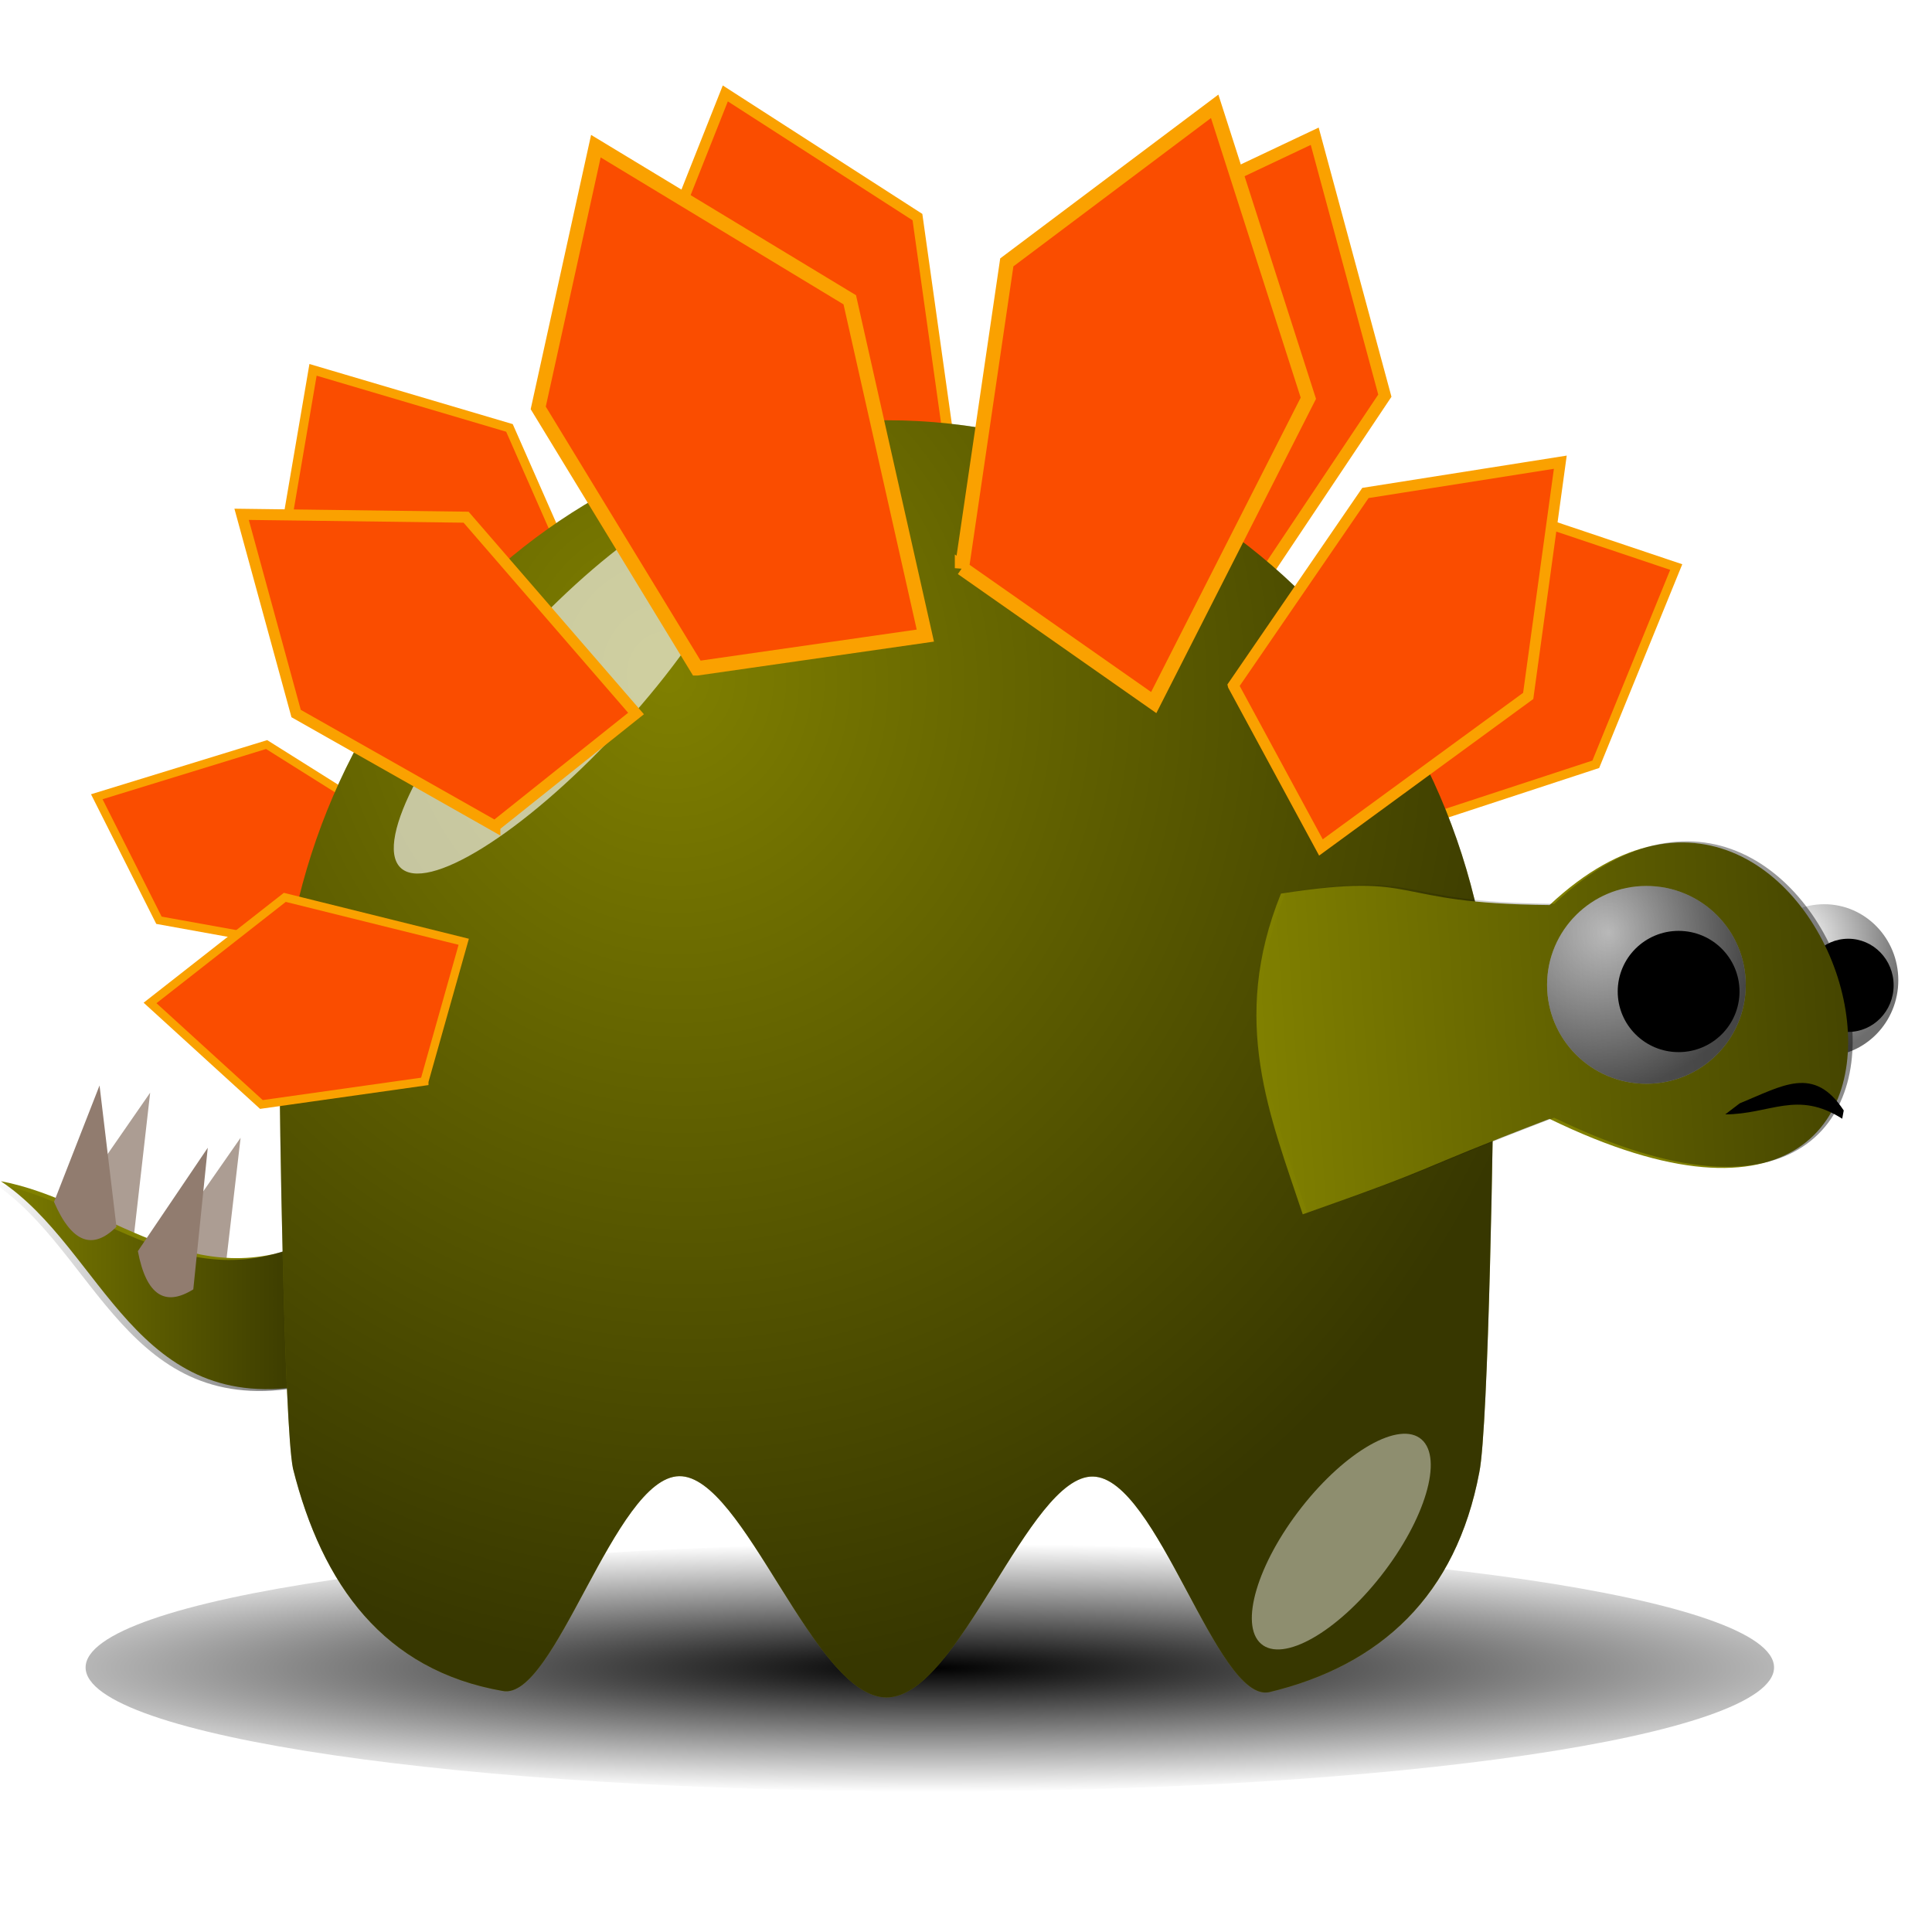
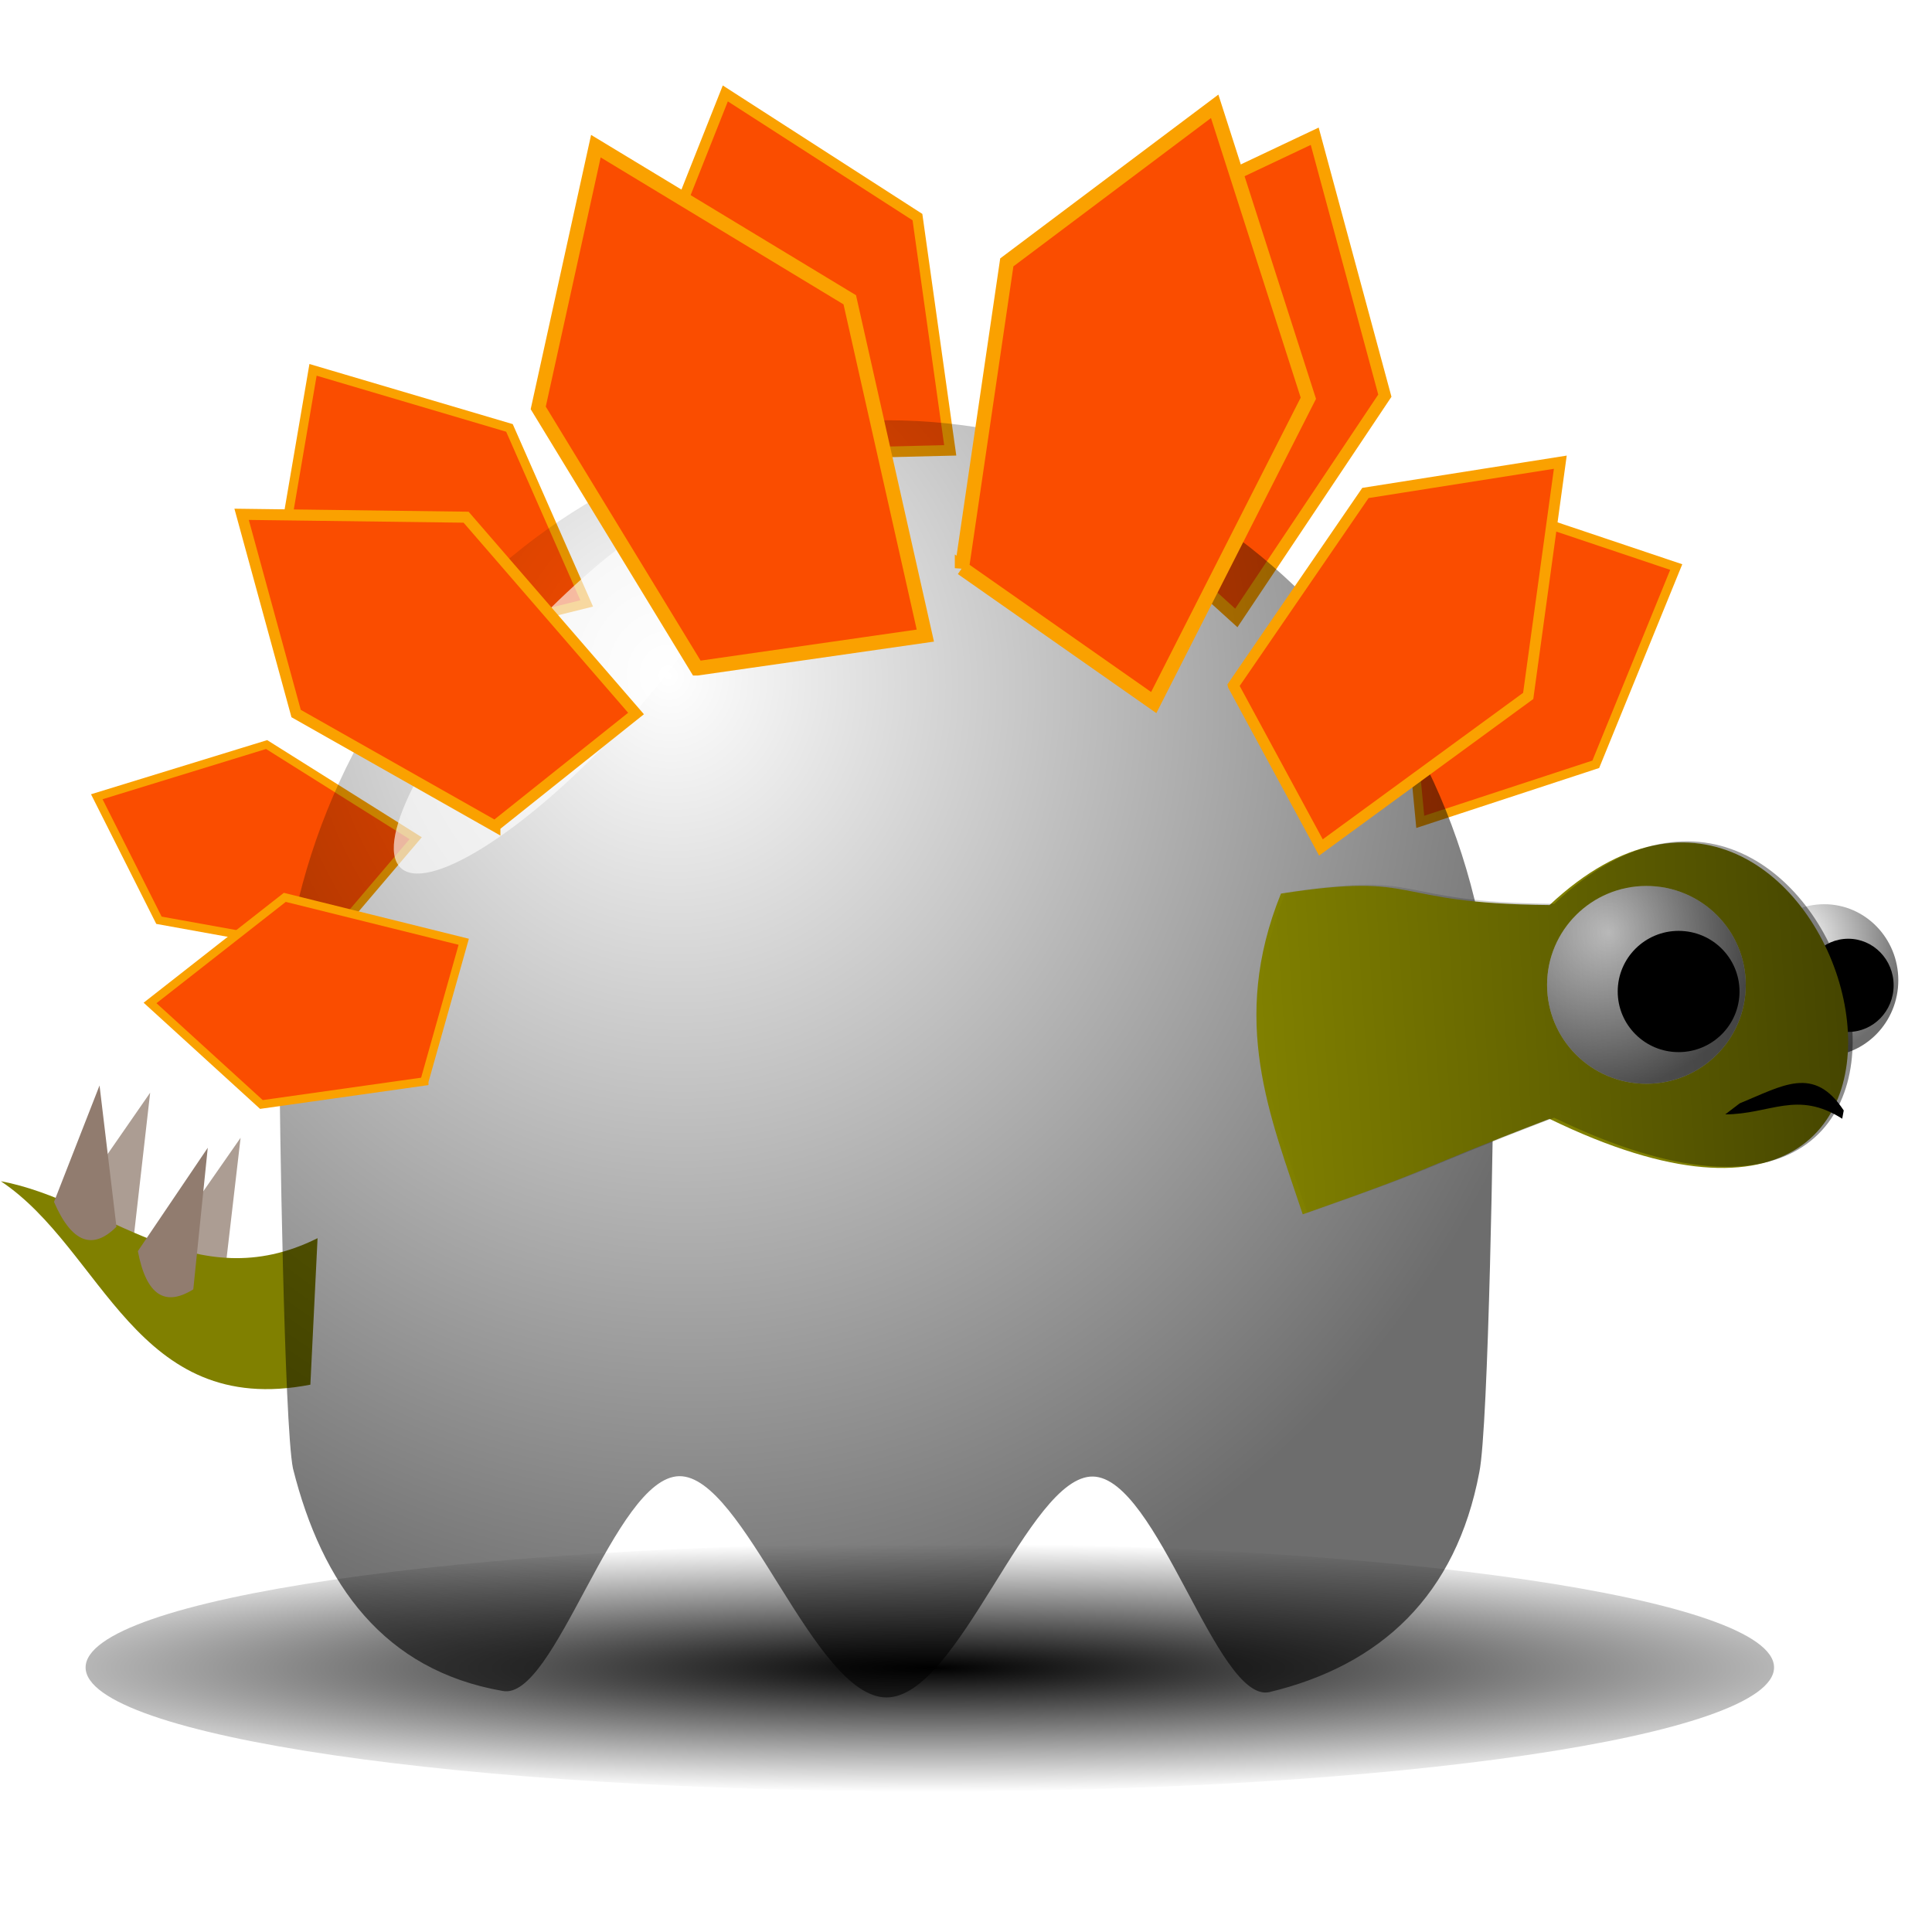
<svg xmlns="http://www.w3.org/2000/svg" xmlns:ns1="http://sodipodi.sourceforge.net/DTD/sodipodi-0.dtd" xmlns:ns2="http://www.inkscape.org/namespaces/inkscape" xmlns:xlink="http://www.w3.org/1999/xlink" width="128" height="128" id="svg2" ns1:version="0.32" ns2:version="0.47pre4 r22446" ns1:docname="Dino_triseratops real.svg" ns2:output_extension="org.inkscape.output.svg.inkscape" version="1.0" ns2:export-filename="/home/nicu/Desktop/pacman/pacman.png" ns2:export-xdpi="90" ns2:export-ydpi="90">
  <defs id="defs4">
    <ns2:perspective ns1:type="inkscape:persp3d" ns2:vp_x="-50 : 600 : 1" ns2:vp_y="0 : 1000 : 0" ns2:vp_z="700 : 600 : 1" ns2:persp3d-origin="300 : 400 : 1" id="perspective2622" />
    <linearGradient id="linearGradient4072">
      <stop style="stop-color:#000000;stop-opacity:1;" offset="0" id="stop4074" />
      <stop style="stop-color:#000000;stop-opacity:0;" offset="1" id="stop4076" />
    </linearGradient>
    <linearGradient id="linearGradient2315">
      <stop style="stop-color:#000000;stop-opacity:0;" offset="0" id="stop2317" />
      <stop style="stop-color:#000000;stop-opacity:0.572;" offset="1" id="stop2319" />
    </linearGradient>
    <filter ns2:collect="always" id="filter3730" x="-0.348" width="1.696" y="-0.341" height="1.682">
      <feGaussianBlur ns2:collect="always" stdDeviation="5.465" id="feGaussianBlur3732" />
    </filter>
    <filter ns2:collect="always" id="filter4065" x="-0.52" width="2.04" y="-0.453" height="1.907">
      <feGaussianBlur ns2:collect="always" stdDeviation="4.151" id="feGaussianBlur4067" />
    </filter>
    <filter ns2:collect="always" id="filter4112" x="-0.07" width="1.14" y="-0.34" height="1.68">
      <feGaussianBlur ns2:collect="always" stdDeviation="3.968" id="feGaussianBlur4114" />
    </filter>
    <ns2:perspective id="perspective2940" ns2:persp3d-origin="0.5 : 0.33333333 : 1" ns2:vp_z="1 : 0.5 : 1" ns2:vp_y="0 : 1000 : 0" ns2:vp_x="0 : 0.5 : 1" ns1:type="inkscape:persp3d" />
    <radialGradient ns2:collect="always" xlink:href="#linearGradient2315-9" id="radialGradient2924-4" gradientUnits="userSpaceOnUse" gradientTransform="matrix(0.578,0.229,-0.873,2.203,588.791,-848.361)" cx="265.017" cy="395.88" fx="265.017" fy="395.88" r="15.981" />
    <linearGradient id="linearGradient2315-9">
      <stop style="stop-color:#000000;stop-opacity:0;" offset="0" id="stop2317-9" />
      <stop style="stop-color:#000000;stop-opacity:0.572;" offset="1" id="stop2319-3" />
    </linearGradient>
    <ns2:perspective id="perspective2940-6" ns2:persp3d-origin="0.5 : 0.33333333 : 1" ns2:vp_z="1 : 0.5 : 1" ns2:vp_y="0 : 1000 : 0" ns2:vp_x="0 : 0.5 : 1" ns1:type="inkscape:persp3d" />
    <radialGradient ns2:collect="always" xlink:href="#linearGradient2315-4" id="radialGradient2924-9" gradientUnits="userSpaceOnUse" gradientTransform="matrix(0.578,0.229,-0.873,2.203,588.791,-848.361)" cx="265.017" cy="395.88" fx="265.017" fy="395.88" r="15.981" />
    <linearGradient id="linearGradient2315-4">
      <stop style="stop-color:#000000;stop-opacity:0;" offset="0" id="stop2317-2" />
      <stop style="stop-color:#000000;stop-opacity:0.572;" offset="1" id="stop2319-2" />
    </linearGradient>
    <ns2:perspective id="perspective3009" ns2:persp3d-origin="0.5 : 0.33333333 : 1" ns2:vp_z="1 : 0.5 : 1" ns2:vp_y="0 : 1000 : 0" ns2:vp_x="0 : 0.5 : 1" ns1:type="inkscape:persp3d" />
    <ns2:perspective id="perspective3831" ns2:persp3d-origin="0.5 : 0.33333333 : 1" ns2:vp_z="1 : 0.5 : 1" ns2:vp_y="0 : 1000 : 0" ns2:vp_x="0 : 0.5 : 1" ns1:type="inkscape:persp3d" />
    <linearGradient id="linearGradient2315-8">
      <stop style="stop-color:#000000;stop-opacity:0;" offset="0" id="stop2317-0" />
      <stop style="stop-color:#000000;stop-opacity:0.572;" offset="1" id="stop2319-0" />
    </linearGradient>
    <radialGradient ns2:collect="always" xlink:href="#linearGradient4072" id="radialGradient3901" gradientUnits="userSpaceOnUse" gradientTransform="matrix(1.403,1.6438735e-6,-1.4520791e-7,0.206,-89.845,403.113)" cx="210.889" cy="506.352" fx="210.889" fy="506.352" r="68" />
    <radialGradient ns2:collect="always" xlink:href="#linearGradient2315" id="radialGradient3905" gradientUnits="userSpaceOnUse" gradientTransform="matrix(0.387,1.516,-1.423,0.363,726.515,-93.107)" cx="233.5" cy="409.862" fx="233.5" fy="409.862" r="15.5" />
    <linearGradient ns2:collect="always" xlink:href="#linearGradient2315-9" id="linearGradient3907" gradientUnits="userSpaceOnUse" gradientTransform="translate(2.7,3.241)" x1="107.62" y1="76.005" x2="199.355" y2="76.005" />
    <radialGradient ns2:collect="always" xlink:href="#linearGradient2315-9" id="radialGradient3909" gradientUnits="userSpaceOnUse" gradientTransform="matrix(0.578,0.229,-0.873,2.203,588.791,-848.361)" cx="265.017" cy="395.88" fx="265.017" fy="395.88" r="15.981" />
    <radialGradient ns2:collect="always" xlink:href="#linearGradient2315" id="radialGradient3911" gradientUnits="userSpaceOnUse" gradientTransform="matrix(0.578,0.229,-0.873,2.203,588.791,-848.361)" cx="265.017" cy="395.88" fx="265.017" fy="395.88" r="15.981" />
    <radialGradient ns2:collect="always" xlink:href="#linearGradient2315-8" id="radialGradient3913" gradientUnits="userSpaceOnUse" gradientTransform="matrix(0.387,1.516,-1.423,0.363,726.515,-93.107)" cx="233.5" cy="409.862" fx="233.5" fy="409.862" r="15.5" />
    <radialGradient ns2:collect="always" xlink:href="#linearGradient2315-4" id="radialGradient3915" gradientUnits="userSpaceOnUse" gradientTransform="matrix(0.578,0.229,-0.873,2.203,588.791,-848.361)" cx="265.017" cy="395.88" fx="265.017" fy="395.88" r="15.981" />
    <radialGradient ns2:collect="always" xlink:href="#linearGradient2315" id="radialGradient3917" gradientUnits="userSpaceOnUse" gradientTransform="matrix(0.387,1.516,-1.423,0.363,726.515,-93.107)" cx="233.5" cy="409.862" fx="233.5" fy="409.862" r="15.5" />
    <radialGradient ns2:collect="always" xlink:href="#linearGradient2315" id="radialGradient2910" gradientUnits="userSpaceOnUse" gradientTransform="matrix(0.51,1.007,-0.965,0.489,643.335,-401.279)" cx="216.993" cy="497.959" fx="216.993" fy="497.959" r="65" />
    <ns2:perspective id="perspective2924" ns2:persp3d-origin="0.5 : 0.33333333 : 1" ns2:vp_z="1 : 0.5 : 1" ns2:vp_y="0 : 1000 : 0" ns2:vp_x="0 : 0.5 : 1" ns1:type="inkscape:persp3d" />
    <linearGradient ns2:collect="always" xlink:href="#linearGradient2315-4" id="linearGradient3716" x1="203.756" y1="101.389" x2="228.519" y2="101.389" gradientUnits="userSpaceOnUse" gradientTransform="translate(-10.262,3.781)" />
    <linearGradient ns2:collect="always" xlink:href="#linearGradient2315-4" id="linearGradient3730" gradientUnits="userSpaceOnUse" gradientTransform="translate(-10.262,3.781)" x1="203.756" y1="101.389" x2="228.519" y2="101.389" />
    <linearGradient ns2:collect="always" xlink:href="#linearGradient2315-4" id="linearGradient3767" gradientUnits="userSpaceOnUse" gradientTransform="translate(-10.262,3.781)" x1="203.756" y1="101.389" x2="228.519" y2="101.389" />
    <radialGradient ns2:collect="always" xlink:href="#linearGradient2315" id="radialGradient3771" gradientUnits="userSpaceOnUse" gradientTransform="matrix(0.51,1.007,-0.965,0.489,643.335,-401.279)" cx="216.993" cy="497.959" fx="216.993" fy="497.959" r="65" />
    <ns2:perspective id="perspective3735" ns2:persp3d-origin="0.5 : 0.33333333 : 1" ns2:vp_z="1 : 0.5 : 1" ns2:vp_y="0 : 1000 : 0" ns2:vp_x="0 : 0.5 : 1" ns1:type="inkscape:persp3d" />
    <ns2:perspective id="perspective3761" ns2:persp3d-origin="0.5 : 0.33333333 : 1" ns2:vp_z="1 : 0.5 : 1" ns2:vp_y="0 : 1000 : 0" ns2:vp_x="0 : 0.5 : 1" ns1:type="inkscape:persp3d" />
    <ns2:perspective id="perspective3761-5" ns2:persp3d-origin="0.5 : 0.33333333 : 1" ns2:vp_z="1 : 0.5 : 1" ns2:vp_y="0 : 1000 : 0" ns2:vp_x="0 : 0.5 : 1" ns1:type="inkscape:persp3d" />
    <ns2:perspective id="perspective3761-53" ns2:persp3d-origin="0.5 : 0.33333333 : 1" ns2:vp_z="1 : 0.5 : 1" ns2:vp_y="0 : 1000 : 0" ns2:vp_x="0 : 0.5 : 1" ns1:type="inkscape:persp3d" />
    <ns2:perspective id="perspective3825" ns2:persp3d-origin="0.5 : 0.33333333 : 1" ns2:vp_z="1 : 0.5 : 1" ns2:vp_y="0 : 1000 : 0" ns2:vp_x="0 : 0.5 : 1" ns1:type="inkscape:persp3d" />
    <ns2:perspective id="perspective3863" ns2:persp3d-origin="0.5 : 0.33333333 : 1" ns2:vp_z="1 : 0.5 : 1" ns2:vp_y="0 : 1000 : 0" ns2:vp_x="0 : 0.5 : 1" ns1:type="inkscape:persp3d" />
    <radialGradient ns2:collect="always" xlink:href="#linearGradient4072" id="radialGradient3914" gradientUnits="userSpaceOnUse" gradientTransform="matrix(1.403,1.6438735e-6,-1.4520791e-7,0.206,-89.845,403.113)" cx="210.889" cy="506.352" fx="210.889" fy="506.352" r="68" />
    <radialGradient ns2:collect="always" xlink:href="#linearGradient2315" id="radialGradient3918" gradientUnits="userSpaceOnUse" gradientTransform="matrix(0.387,1.516,-1.423,0.363,726.515,-93.107)" cx="233.5" cy="409.862" fx="233.5" fy="409.862" r="15.5" />
    <radialGradient ns2:collect="always" xlink:href="#linearGradient2315-8" id="radialGradient3920" gradientUnits="userSpaceOnUse" gradientTransform="matrix(0.387,1.516,-1.423,0.363,726.515,-93.107)" cx="233.5" cy="409.862" fx="233.5" fy="409.862" r="15.5" />
    <linearGradient ns2:collect="always" xlink:href="#linearGradient2315-9" id="linearGradient3926" gradientUnits="userSpaceOnUse" gradientTransform="matrix(0.924,0,0,0.961,-34.764,-3.629)" x1="379.565" y1="95.96" x2="435.258" y2="92.081" />
    <radialGradient ns2:collect="always" xlink:href="#linearGradient2315" id="radialGradient3945" gradientUnits="userSpaceOnUse" gradientTransform="matrix(0.471,0.968,-0.892,0.47,616.109,-379.991)" cx="216.993" cy="497.959" fx="216.993" fy="497.959" r="65" />
    <linearGradient ns2:collect="always" xlink:href="#linearGradient2315-4" id="linearGradient3957" gradientUnits="userSpaceOnUse" gradientTransform="translate(-10.262,3.781)" x1="203.756" y1="101.389" x2="228.519" y2="101.389" />
    <ns2:perspective id="perspective3969" ns2:persp3d-origin="0.5 : 0.33333333 : 1" ns2:vp_z="1 : 0.5 : 1" ns2:vp_y="0 : 1000 : 0" ns2:vp_x="0 : 0.5 : 1" ns1:type="inkscape:persp3d" />
    <ns2:perspective id="perspective3969-1" ns2:persp3d-origin="0.5 : 0.33333333 : 1" ns2:vp_z="1 : 0.5 : 1" ns2:vp_y="0 : 1000 : 0" ns2:vp_x="0 : 0.5 : 1" ns1:type="inkscape:persp3d" />
    <ns2:perspective id="perspective3969-0" ns2:persp3d-origin="0.5 : 0.33333333 : 1" ns2:vp_z="1 : 0.5 : 1" ns2:vp_y="0 : 1000 : 0" ns2:vp_x="0 : 0.5 : 1" ns1:type="inkscape:persp3d" />
    <ns2:perspective id="perspective4009" ns2:persp3d-origin="0.5 : 0.33333333 : 1" ns2:vp_z="1 : 0.5 : 1" ns2:vp_y="0 : 1000 : 0" ns2:vp_x="0 : 0.5 : 1" ns1:type="inkscape:persp3d" />
    <ns2:perspective id="perspective4031" ns2:persp3d-origin="0.5 : 0.33333333 : 1" ns2:vp_z="1 : 0.5 : 1" ns2:vp_y="0 : 1000 : 0" ns2:vp_x="0 : 0.5 : 1" ns1:type="inkscape:persp3d" />
    <radialGradient ns2:collect="always" xlink:href="#linearGradient4072" id="radialGradient4115" gradientUnits="userSpaceOnUse" gradientTransform="matrix(1.403,1.6438735e-6,-1.4520791e-7,0.206,-89.845,403.113)" cx="210.889" cy="506.352" fx="210.889" fy="506.352" r="68" />
    <linearGradient ns2:collect="always" xlink:href="#linearGradient2315-4" id="linearGradient4117" gradientUnits="userSpaceOnUse" gradientTransform="translate(-10.262,3.781)" x1="203.756" y1="101.389" x2="228.519" y2="101.389" />
    <radialGradient ns2:collect="always" xlink:href="#linearGradient2315" id="radialGradient4119" gradientUnits="userSpaceOnUse" gradientTransform="matrix(0.471,0.968,-0.892,0.47,616.109,-379.991)" cx="216.993" cy="497.959" fx="216.993" fy="497.959" r="65" />
    <radialGradient ns2:collect="always" xlink:href="#linearGradient2315" id="radialGradient4121" gradientUnits="userSpaceOnUse" gradientTransform="matrix(0.387,1.516,-1.423,0.363,726.515,-93.107)" cx="233.5" cy="409.862" fx="233.5" fy="409.862" r="15.5" />
    <radialGradient ns2:collect="always" xlink:href="#linearGradient2315-8" id="radialGradient4123" gradientUnits="userSpaceOnUse" gradientTransform="matrix(0.387,1.516,-1.423,0.363,726.515,-93.107)" cx="233.5" cy="409.862" fx="233.5" fy="409.862" r="15.5" />
    <linearGradient ns2:collect="always" xlink:href="#linearGradient2315-9" id="linearGradient4125" gradientUnits="userSpaceOnUse" gradientTransform="matrix(0.924,0,0,0.961,-34.764,-3.629)" x1="379.565" y1="95.96" x2="435.258" y2="92.081" />
  </defs>
  <ns1:namedview id="base" pagecolor="#ffffff" bordercolor="#666666" borderopacity="1.0" gridtolerance="10000" guidetolerance="10" objecttolerance="10" ns2:pageopacity="0.0" ns2:pageshadow="2" ns2:zoom="3.609375" ns2:cx="71.132392" ns2:cy="81.383571" ns2:document-units="px" ns2:current-layer="layer1" showgrid="false" ns2:window-width="1366" ns2:window-height="713" ns2:window-x="0" ns2:window-y="0" showguides="true" ns2:guide-bbox="true" height="640px" width="128px" ns2:window-maximized="1">
    <ns2:grid type="xygrid" id="grid3194" originx="0px" originy="0px" spacingx="0px" spacingy="0px" />
  </ns1:namedview>
  <g ns2:label="Layer 1" ns2:groupmode="layer" id="layer1" transform="translate(-233.42,-11.735)">
    <g id="g4079" transform="matrix(0.991,0,0,1,3.083,0)">
      <path transform="matrix(0.83,0,0,0.587,123.612,-175.614)" style="fill:url(#radialGradient4115);fill-opacity:1;stroke:none;filter:url(#filter4112)" d="m 274,507.362 c 0,7.728 -30.464,14 -68,14 -37.536,0 -68,-6.272 -68,-14 0,-7.728 30.464,-14 68,-14 37.536,0 68,6.272 68,14 z" id="path3832" />
      <g transform="matrix(0.948,0,0,0.95,17.226,-4.379)" id="g4045">
        <path style="fill:#ac9d93;fill-opacity:1;stroke:none" d="m 238.943,103.449 c 0.547,3.09 1.862,3.924 3.871,2.721 l 1.16,-9.859 -5.031,7.138 z" id="path3959-09-3" ns1:nodetypes="cccc" />
        <path style="fill:#ac9d93;fill-opacity:1;stroke:none" d="m 232.584,100.317 c 0.555,3.088 1.872,3.919 3.878,2.711 l 1.135,-9.862 -5.013,7.151 z" id="path3959-09" ns1:nodetypes="cccc" />
        <path style="fill:#fa4d00;fill-opacity:1;stroke:#faa100;stroke-width:0.639px;stroke-linecap:butt;stroke-linejoin:miter;stroke-opacity:1" d="m 325.968,61.861 9.606,-8.556 9.643,3.203 -5.673,13.755 -12.378,4.015 -1.198,-12.417 z" id="path2939-7-67" ns2:transform-center-x="2.1288839" ns2:transform-center-y="5.166019" />
        <path style="fill:#fa4d00;fill-opacity:1;stroke:#faa100;stroke-width:0.858px;stroke-linecap:butt;stroke-linejoin:miter;stroke-opacity:1" d="m 302.705,49.749 3.679,-17.047 13.339,-6.239 4.946,18.092 -10.475,15.502 -11.489,-10.308 z" id="path2939-7-7" ns2:transform-center-x="-8.2533906" ns2:transform-center-y="1.7150798" />
        <path style="fill:#fa4d00;fill-opacity:1;stroke:#faa100;stroke-width:0.568px;stroke-linecap:butt;stroke-linejoin:miter;stroke-opacity:1" d="m 249.643,83.181 -11.426,-2.041 -4.384,-8.613 11.977,-3.64 10.511,6.532 -6.678,7.762 z" id="path2939-7-66" ns2:transform-center-x="-5.176897" ns2:transform-center-y="1.8870101" />
        <path style="fill:#fa4d00;fill-opacity:1;stroke:#faa100;stroke-width:0.745px;stroke-linecap:butt;stroke-linejoin:miter;stroke-opacity:1" d="m 280.816,48.686 -7.496,-13.158 4.837,-12.05 13.55,8.625 2.311,16.267 -13.202,0.316 z" id="path2939-7-6" ns2:transform-center-x="-7.4121474" ns2:transform-center-y="0.0587477" />
        <path style="fill:#fa4d00;fill-opacity:1;stroke:#faa100;stroke-width:0.639px;stroke-linecap:butt;stroke-linejoin:miter;stroke-opacity:1" d="m 256.704,61.906 -9.411,-8.787 1.79,-10.364 13.852,4.05 5.447,12.24 -11.677,2.86 z" id="path2939-7" ns2:transform-center-x="-5.9983277" ns2:transform-center-y="2.0618277" />
        <g id="g3726" transform="matrix(0.94,0,0,1.051,44.202,-3.815)">
          <path ns1:nodetypes="cccc" id="path2914" d="m 218.298,101.929 c -9.259,4.09 -15.853,-2.478 -23.764,-3.781 7.707,4.543 10.08,15.755 23.224,13.502 l 0.54,-9.722 z" style="fill:#808000;stroke:none" />
-           <path ns1:nodetypes="cccc" id="path2914-0" d="m 217.758,102.051 c -9.259,4.09 -15.853,-2.478 -23.764,-3.781 7.707,4.543 10.08,15.755 23.224,13.502 l 0.54,-9.722 z" style="fill:url(#linearGradient4117);fill-opacity:1;stroke:none" />
        </g>
-         <path ns1:nodetypes="cccsssccssc" id="path3834" d="m 332.339,90.805 c 0,3.318 -0.349,25.736 -1.012,28.848 -1.63,8.537 -6.905,13.451 -14.827,15.322 -3.682,0.715 -7.87,-14.953 -12.415,-15.04 -4.545,-0.087 -9.448,15.405 -14.558,15.405 -5.135,0 -10.059,-15.501 -14.622,-15.43 -4.563,0.072 -8.765,15.717 -12.455,14.977 -8.354,-1.442 -12.722,-7.387 -14.782,-15.515 -0.624,-3.025 -0.953,-25.349 -0.953,-28.567 0,-24.583 19.18,-44.535 42.812,-44.535 23.632,0 42.812,19.952 42.812,44.535 z" style="fill:#808000;fill-opacity:1;stroke:none" />
+         <path ns1:nodetypes="cccsssccssc" id="path3834" d="m 332.339,90.805 z" style="fill:#808000;fill-opacity:1;stroke:none" />
        <path style="fill:url(#radialGradient4119);fill-opacity:1;stroke:none" d="m 332.339,90.805 c 0,3.318 -0.349,25.736 -1.012,28.848 -1.63,8.537 -6.905,13.451 -14.827,15.322 -3.682,0.715 -7.87,-14.953 -12.415,-15.04 -4.545,-0.087 -9.448,15.405 -14.558,15.405 -5.135,0 -10.059,-15.501 -14.622,-15.43 -4.563,0.072 -8.765,15.717 -12.455,14.977 -8.354,-1.442 -12.722,-7.387 -14.782,-15.515 -0.624,-3.025 -0.953,-25.349 -0.953,-28.567 0,-24.583 19.18,-44.535 42.812,-44.535 23.632,0 42.812,19.952 42.812,44.535 z" id="path3836" ns1:nodetypes="cccsssccssc" />
        <path id="path3854" d="m 180.009,413.252 c -10.026,10.27 -20.406,16.414 -23.171,13.715 -2.765,-2.699 3.128,-13.225 13.153,-23.494 10.026,-10.27 20.406,-16.414 23.171,-13.715 2.765,2.699 -3.128,13.225 -13.153,23.494 z" style="fill:#ffffff;fill-opacity:0.627;stroke:none;filter:url(#filter3730)" transform="matrix(0.659,0,0,0.685,151.87,-215.024)" />
-         <path id="path3856" d="m 262,501.862 c 0,7.452 -2.464,13.5 -5.5,13.5 -3.036,0 -5.5,-6.048 -5.5,-13.5 0,-7.452 2.464,-13.5 5.5,-13.5 3.036,0 5.5,6.048 5.5,13.5 z" style="fill:#ffffff;fill-opacity:0.434;stroke:none;filter:url(#filter4065)" transform="matrix(0.508,0.436,-0.419,0.528,401.575,-252.345)" />
        <g transform="matrix(0.337,0,0,0.342,273.595,-59.98)" id="g3846">
          <path transform="translate(4,7)" d="m 255,417.862 c 0,8.56 -6.94,15.5 -15.5,15.5 -8.56,0 -15.5,-6.94 -15.5,-15.5 0,-8.56 6.94,-15.5 15.5,-15.5 8.56,0 15.5,6.94 15.5,15.5 z" ns1:ry="15.5" ns1:rx="15.5" ns1:cy="417.86218" ns1:cx="239.5" id="path3848" style="fill:#ffffff;fill-opacity:1;stroke:none" ns1:type="arc" />
          <path ns1:type="arc" style="fill:url(#radialGradient4121);fill-opacity:1;stroke:none" id="path3850" ns1:cx="239.5" ns1:cy="417.86218" ns1:rx="15.5" ns1:ry="15.5" d="m 255,417.862 c 0,8.56 -6.94,15.5 -15.5,15.5 -8.56,0 -15.5,-6.94 -15.5,-15.5 0,-8.56 6.94,-15.5 15.5,-15.5 8.56,0 15.5,6.94 15.5,15.5 z" transform="translate(4,7)" />
          <path transform="matrix(0.613,0,0,0.613,101.71,169.753)" d="m 255,417.862 c 0,8.56 -6.94,15.5 -15.5,15.5 -8.56,0 -15.5,-6.94 -15.5,-15.5 0,-8.56 6.94,-15.5 15.5,-15.5 8.56,0 15.5,6.94 15.5,15.5 z" ns1:ry="15.5" ns1:rx="15.5" ns1:cy="417.86218" ns1:cx="239.5" id="path3852" style="fill:#000000;fill-opacity:1;stroke:none" ns1:type="arc" />
        </g>
        <path style="fill:#fa4d00;fill-opacity:1;stroke:#faa100;stroke-width:0.77px;stroke-linecap:butt;stroke-linejoin:miter;stroke-opacity:1" d="m 261.911,74.575 -14.021,-7.852 -3.844,-13.893 15.83,0.201 11.985,13.691 -9.95,7.852 z" id="path2939" />
        <path style="fill:#fa4d00;fill-opacity:1;stroke:#faa100;stroke-width:1.001px;stroke-linecap:butt;stroke-linejoin:miter;stroke-opacity:1" d="m 276.159,63.574 -11.195,-18.165 4.065,-18.253 17.905,10.714 5.329,23.418 -16.103,2.286 z" id="path2939-6" />
        <path style="fill:#fa4d00;fill-opacity:1;stroke:#faa100;stroke-width:0.582px;stroke-linecap:butt;stroke-linejoin:miter;stroke-opacity:1" d="m 256.933,92.382 -11.491,1.606 -7.853,-7.08 9.503,-7.364 12.618,3.097 -2.777,9.74 z" id="path2939-3" />
        <path style="fill:#fa4d00;fill-opacity:1;stroke:#faa100;stroke-width:1.001px;stroke-linecap:butt;stroke-linejoin:miter;stroke-opacity:1" d="m 294.843,56.587 3.165,-21.325 14.66,-10.885 6.606,20.358 -10.904,21.224 -13.527,-9.372 z" id="path2939-4" />
        <path style="fill:#808000;stroke:none" d="m 317.342,79.281 c -3.641,8.896 -0.756,15.529 1.536,22.368 10.404,-3.624 6.988,-2.704 17.407,-6.657 34.705,16.672 20.567,-33.987 10e-6,-14.912 -11.69,-0.106 -8.789,-2.344 -18.943,-0.799 z" id="path3815" ns1:nodetypes="ccccc" />
        <g transform="matrix(0.452,0,0,0.445,233.053,-103.418)" id="g3846-1">
          <path transform="translate(4,7)" d="m 255,417.862 c 0,8.56 -6.94,15.5 -15.5,15.5 -8.56,0 -15.5,-6.94 -15.5,-15.5 0,-8.56 6.94,-15.5 15.5,-15.5 8.56,0 15.5,6.94 15.5,15.5 z" ns1:ry="15.5" ns1:rx="15.5" ns1:cy="417.86218" ns1:cx="239.5" id="path3848-6" style="fill:#ffffff;fill-opacity:1;stroke:none" ns1:type="arc" />
          <path ns1:type="arc" style="fill:url(#radialGradient4123);fill-opacity:1;stroke:none" id="path3850-4" ns1:cx="239.5" ns1:cy="417.86218" ns1:rx="15.5" ns1:ry="15.5" d="m 255,417.862 c 0,8.56 -6.94,15.5 -15.5,15.5 -8.56,0 -15.5,-6.94 -15.5,-15.5 0,-8.56 6.94,-15.5 15.5,-15.5 8.56,0 15.5,6.94 15.5,15.5 z" transform="translate(4,7)" />
          <path transform="matrix(0.613,0,0,0.613,101.71,169.753)" d="m 255,417.862 c 0,8.56 -6.94,15.5 -15.5,15.5 -8.56,0 -15.5,-6.94 -15.5,-15.5 0,-8.56 6.94,-15.5 15.5,-15.5 8.56,0 15.5,6.94 15.5,15.5 z" ns1:ry="15.5" ns1:rx="15.5" ns1:cy="417.86218" ns1:cx="239.5" id="path3852-5" style="fill:#000000;fill-opacity:1;stroke:none" ns1:type="arc" />
        </g>
        <path ns1:nodetypes="ccccc" id="path3896" d="m 357.03,94.404 c -2.116,-3.176 -4.298,-1.72 -7.336,-0.495 l -1.021,0.771 c 3.205,-0.017 5.072,-1.703 8.25,0.302 l 0.107,-0.578 z" style="fill:#000000;fill-opacity:1;fill-rule:evenodd;stroke:none" />
        <path style="fill:url(#linearGradient4125);fill-opacity:1;stroke:none" d="m 317.663,79.199 c -3.641,8.896 -0.756,15.529 1.536,22.368 10.404,-3.624 6.988,-2.704 17.407,-6.657 34.705,16.672 20.567,-33.987 1e-5,-14.912 -11.69,-0.106 -8.789,-2.344 -18.943,-0.799 z" id="path3815-8" ns1:nodetypes="ccccc" />
        <path style="fill:#fa4d00;fill-opacity:1;stroke:#faa100;stroke-width:0.77px;stroke-linecap:butt;stroke-linejoin:miter;stroke-opacity:1" d="m 313.98,64.774 9.319,-13.432 13.743,-2.146 -2.264,16.299 -14.617,10.569 -6.181,-11.289 z" id="path2939-47" />
        <path style="fill:#917c6f;fill-opacity:1;stroke:#faa1b8;stroke-opacity:0" d="m 230.816,100.783 c 1.259,2.874 2.733,3.376 4.403,1.734 l -1.192,-9.855 -3.211,8.121 z" id="path3959" ns1:nodetypes="cccc" />
        <path style="fill:#917c6f;fill-opacity:1;stroke:#faa1b8;stroke-width:1;stroke-opacity:0" d="m 236.73,104.216 c 0.591,3.082 1.918,3.897 3.909,2.665 l 1.02,-9.874 -4.929,7.209 z" id="path3959-5" ns1:nodetypes="cccc" />
      </g>
    </g>
  </g>
</svg>